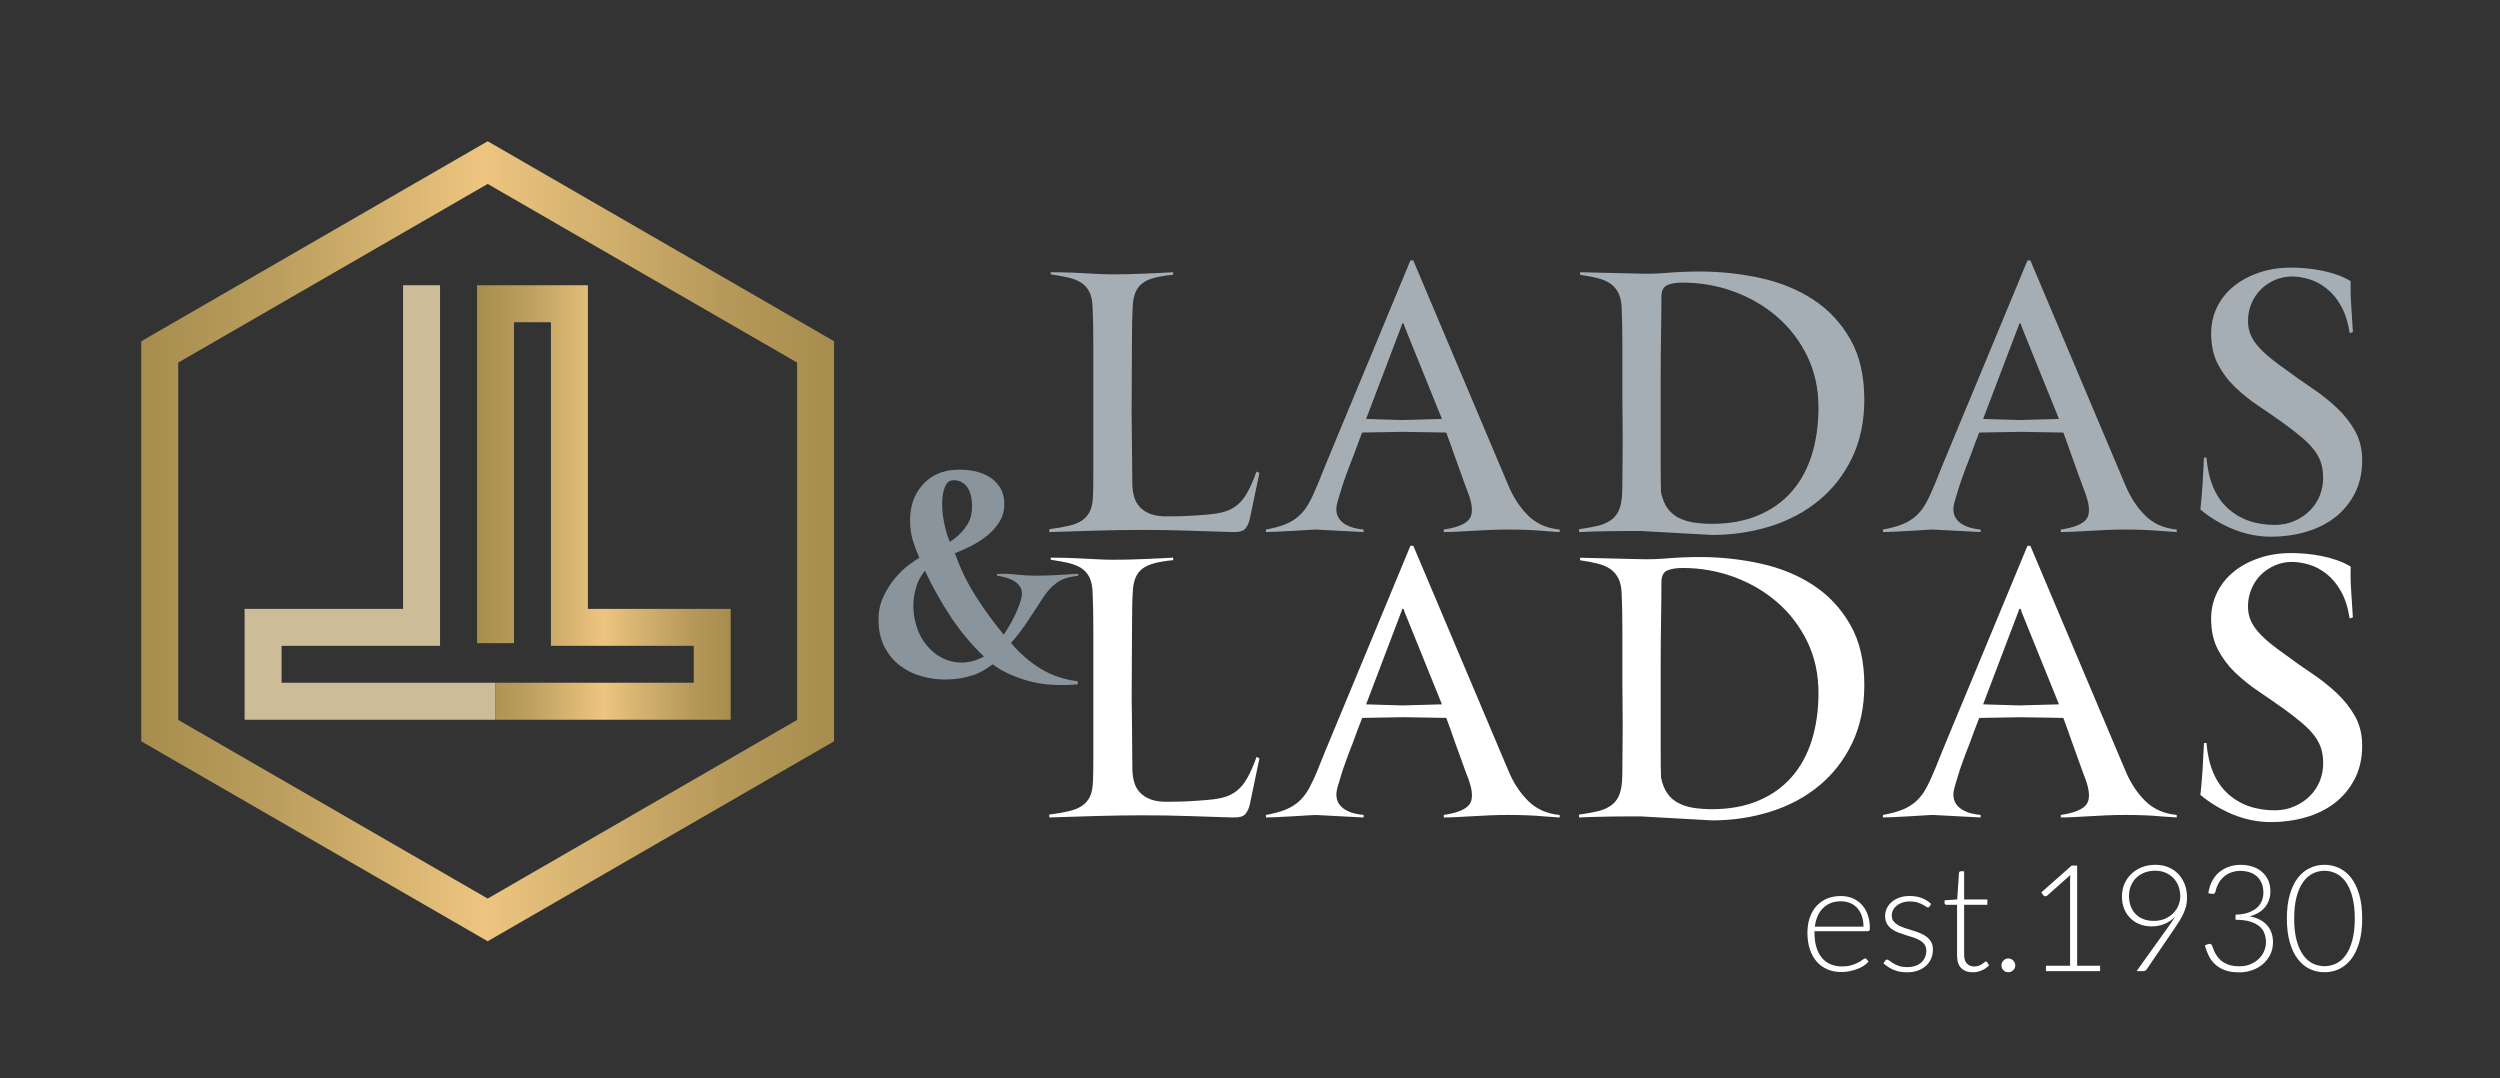
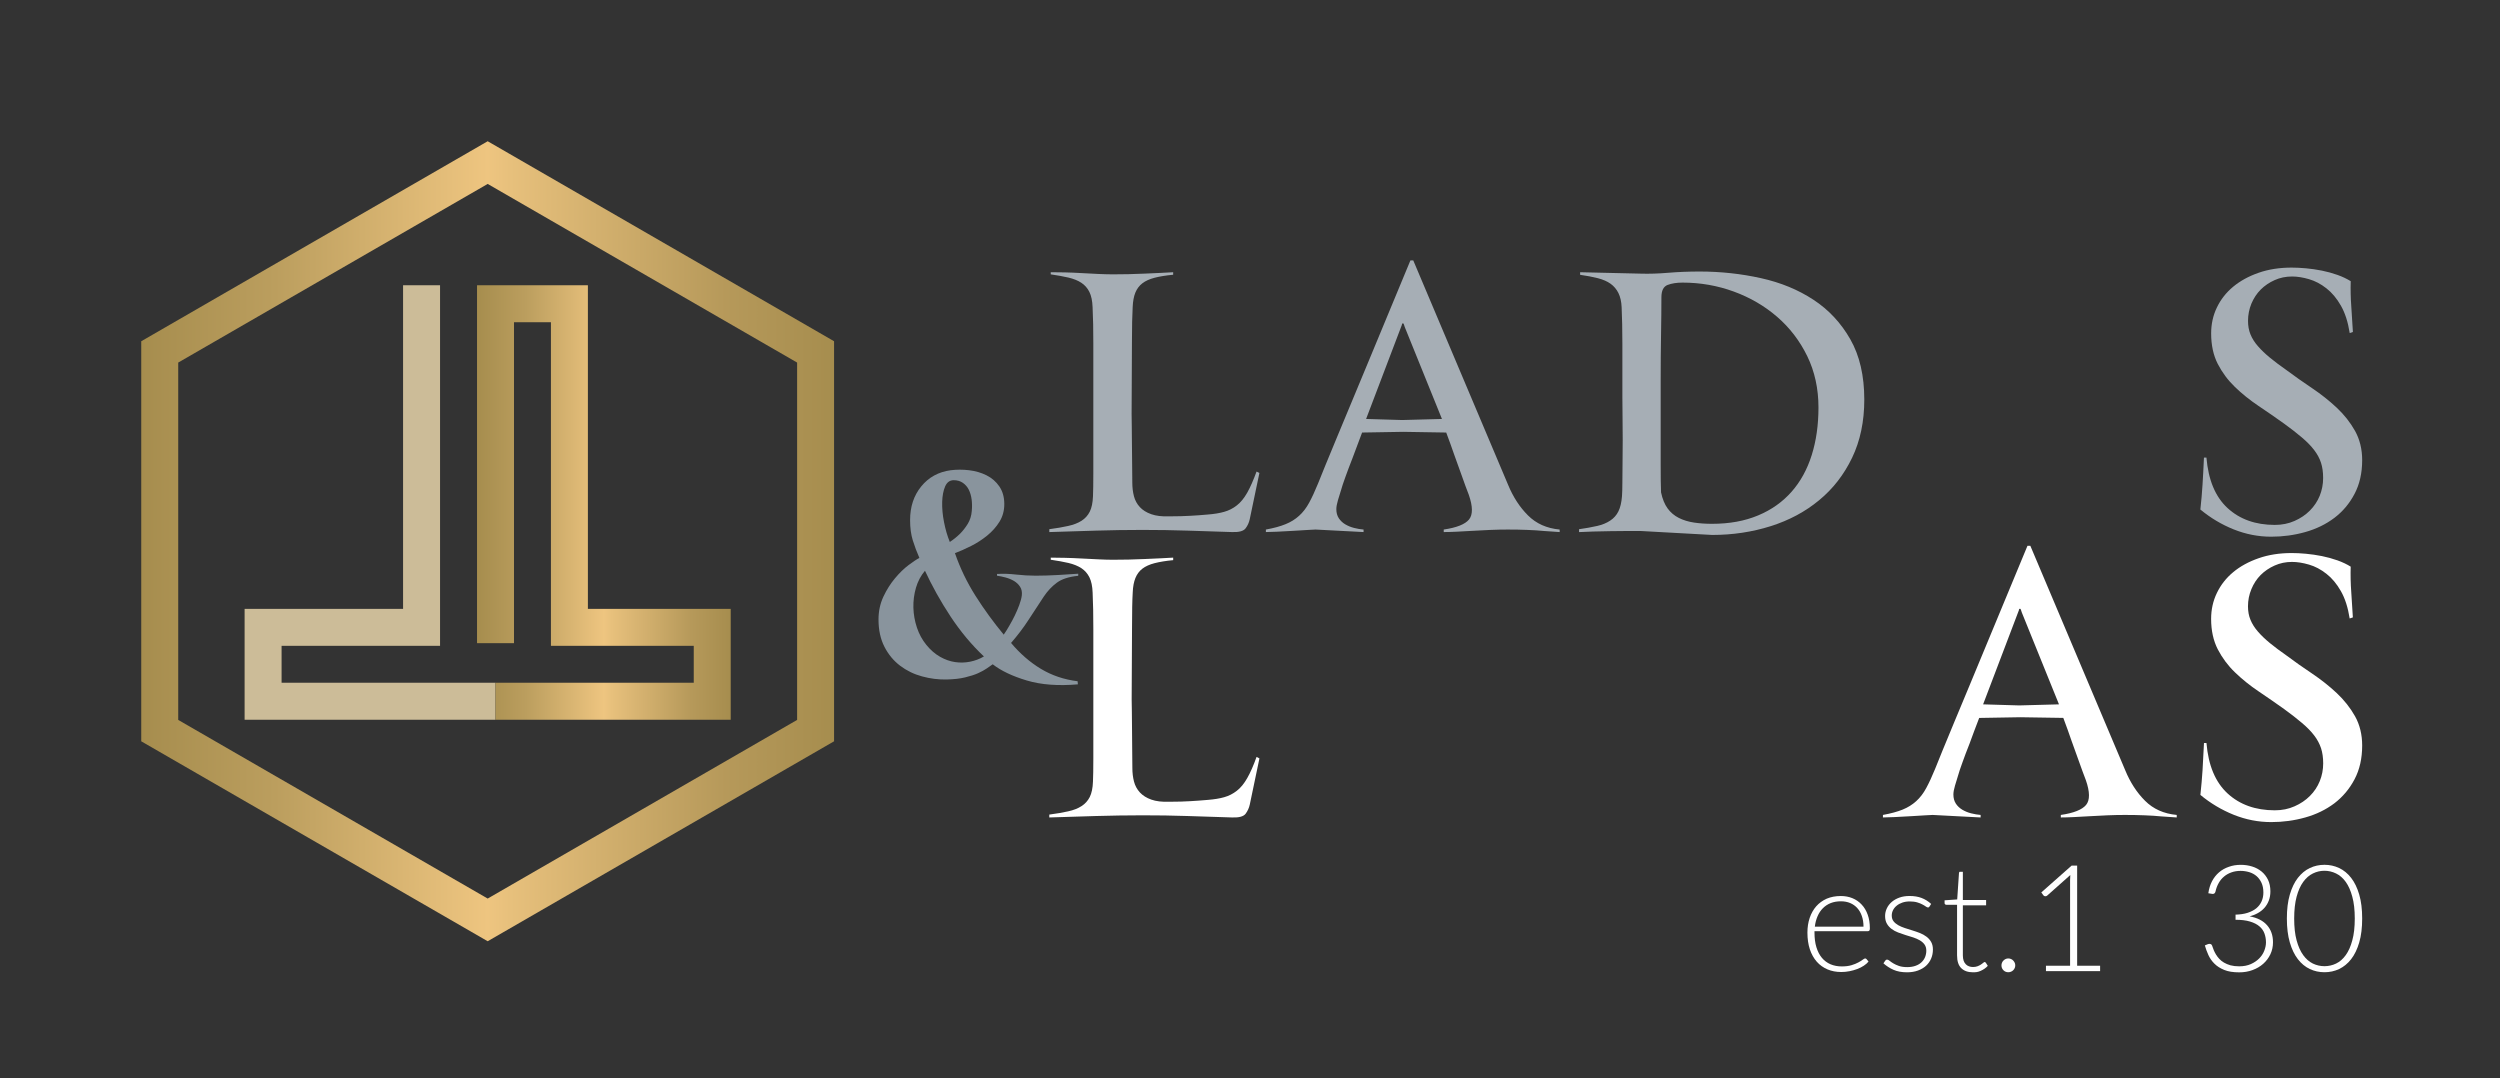
<svg xmlns="http://www.w3.org/2000/svg" version="1.1" id="Layer_1" x="0px" y="0px" width="88.5px" height="38.167px" viewBox="0 0 88.5 38.167" enable-background="new 0 0 88.5 38.167" xml:space="preserve">
  <rect x="0" y="0" width="88.5" height="38.167" fill="#333333" stroke="none" />
  <polygon fill="#CCBC98" points="17.541,25.479 8.659,25.479 8.659,21.554 14.269,21.554 14.269,10.098 15.578,10.098 15.578,22.862   9.968,22.862 9.968,24.169 17.541,24.169 " />
  <linearGradient id="SVGID_1_" gradientUnits="userSpaceOnUse" x1="239.367" y1="-299.641" x2="248.348" y2="-299.641" gradientTransform="matrix(1 0 0 -1 -222.481 -281.853)">
    <stop offset="0" style="stop-color:#A68D4E" />
    <stop offset="0.193" style="stop-color:#BB9E5E" />
    <stop offset="0.5" style="stop-color:#EEC580" />
    <stop offset="0.532" style="stop-color:#E7C07C" />
    <stop offset="0.844" style="stop-color:#B6995A" />
    <stop offset="1" style="stop-color:#A68D4E" />
  </linearGradient>
  <polygon fill="url(#SVGID_1_)" points="25.867,25.479 17.541,25.479 17.541,24.169 24.559,24.169 24.559,22.862 19.503,22.862   19.503,11.407 18.195,11.407 18.195,22.768 16.887,22.768 16.887,10.098 20.811,10.098 20.811,21.554 25.867,21.554 " />
  <linearGradient id="SVGID_2_" gradientUnits="userSpaceOnUse" x1="227.481" y1="-301.012" x2="252.006" y2="-301.012" gradientTransform="matrix(1 0 0 -1 -222.481 -281.853)">
    <stop offset="0" style="stop-color:#A68D4E" />
    <stop offset="0.193" style="stop-color:#BB9E5E" />
    <stop offset="0.5" style="stop-color:#EEC580" />
    <stop offset="0.532" style="stop-color:#E7C07C" />
    <stop offset="0.844" style="stop-color:#B6995A" />
    <stop offset="1" style="stop-color:#A68D4E" />
  </linearGradient>
  <path fill="url(#SVGID_2_)" d="M17.264,33.32L5,26.242V12.08L17.264,5l12.262,7.08v14.162L17.264,33.32z M6.309,25.485l10.955,6.324  l10.954-6.324v-12.65L17.264,6.511L6.309,12.835V25.485z" />
  <g>
    <g>
      <path fill="#A6AEB5" d="M42.758,18.214c0.22-0.017,0.412-0.048,0.577-0.095c0.165-0.046,0.315-0.122,0.45-0.229    c0.135-0.105,0.257-0.255,0.367-0.449c0.109-0.194,0.219-0.443,0.33-0.748l0.101,0.051l-0.342,1.635    c-0.025,0.118-0.073,0.226-0.146,0.323c-0.072,0.097-0.23,0.142-0.475,0.133c-0.532-0.017-1.058-0.033-1.577-0.051    c-0.52-0.017-1.054-0.025-1.603-0.025c-0.558,0-1.107,0.009-1.647,0.025c-0.541,0.018-1.089,0.034-1.647,0.051v-0.102    c0.253-0.033,0.475-0.071,0.665-0.114c0.19-0.041,0.349-0.103,0.476-0.184c0.126-0.08,0.224-0.188,0.291-0.322    c0.068-0.136,0.105-0.317,0.114-0.545c0.008-0.178,0.012-0.45,0.012-0.818c0-0.367,0-0.755,0-1.165c0-0.409,0-0.805,0-1.185    c0-0.381,0-0.672,0-0.875c0-0.202,0-0.42,0-0.652c0-0.231,0-0.469,0-0.709c0-0.24-0.002-0.471-0.006-0.69    c-0.004-0.22-0.011-0.418-0.02-0.596c-0.008-0.229-0.046-0.409-0.114-0.545c-0.067-0.135-0.163-0.243-0.285-0.323    c-0.122-0.08-0.274-0.141-0.456-0.184c-0.182-0.042-0.391-0.08-0.627-0.114V9.637c0.135,0,0.3,0.001,0.495,0.006    c0.194,0.004,0.395,0.013,0.602,0.025c0.206,0.013,0.407,0.022,0.601,0.031c0.194,0.009,0.364,0.013,0.507,0.013    c0.169,0,0.35-0.002,0.545-0.006c0.194-0.004,0.388-0.011,0.583-0.02c0.194-0.008,0.378-0.017,0.551-0.025    c0.173-0.008,0.323-0.017,0.45-0.024v0.089c-0.262,0.024-0.481,0.061-0.659,0.107c-0.177,0.046-0.321,0.111-0.431,0.196    c-0.11,0.084-0.192,0.194-0.248,0.329c-0.055,0.135-0.086,0.305-0.095,0.507c-0.008,0.144-0.015,0.316-0.019,0.521    c-0.004,0.204-0.007,0.439-0.007,0.71l-0.012,2.559c0,0.103,0.002,0.249,0.006,0.444c0.004,0.193,0.006,0.407,0.006,0.64    c0,0.233,0.002,0.467,0.007,0.703c0.005,0.236,0.006,0.452,0.006,0.646c0,0.168,0.019,0.327,0.057,0.475s0.107,0.276,0.209,0.387    c0.101,0.109,0.236,0.194,0.406,0.253c0.169,0.06,0.38,0.085,0.633,0.076c0.16,0,0.3-0.002,0.418-0.006    c0.118-0.005,0.229-0.009,0.33-0.014c0.102-0.004,0.198-0.01,0.292-0.018C42.522,18.231,42.632,18.223,42.758,18.214z" />
      <path fill="#A6AEB5" d="M55.213,18.835c-0.169-0.008-0.354-0.021-0.557-0.038c-0.17-0.017-0.363-0.029-0.584-0.038    c-0.219-0.009-0.451-0.013-0.696-0.013c-0.194,0-0.399,0.004-0.614,0.013c-0.216,0.009-0.426,0.02-0.628,0.032    s-0.392,0.023-0.569,0.031c-0.178,0.009-0.33,0.013-0.457,0.013v-0.089c0.457-0.067,0.754-0.186,0.894-0.354    c0.14-0.169,0.138-0.46-0.006-0.874c-0.076-0.194-0.158-0.418-0.247-0.672c-0.089-0.253-0.176-0.494-0.26-0.722    c-0.094-0.271-0.19-0.541-0.293-0.812l-1.521-0.025l-1.457,0.025c-0.126,0.329-0.241,0.634-0.342,0.912    c-0.093,0.236-0.177,0.46-0.253,0.672c-0.076,0.211-0.122,0.351-0.139,0.418c-0.043,0.136-0.084,0.267-0.121,0.393    c-0.037,0.127-0.057,0.232-0.057,0.317c0,0.127,0.029,0.233,0.088,0.323c0.06,0.088,0.135,0.16,0.229,0.215    c0.093,0.055,0.197,0.098,0.311,0.127c0.114,0.029,0.227,0.049,0.336,0.057v0.089l-1.697-0.089c-0.018,0-0.102,0.004-0.254,0.013    c-0.15,0.009-0.327,0.02-0.524,0.032c-0.198,0.012-0.392,0.023-0.577,0.031c-0.186,0.009-0.32,0.013-0.406,0.013v-0.089    c0.279-0.05,0.512-0.114,0.697-0.19c0.186-0.075,0.346-0.175,0.48-0.298c0.136-0.122,0.254-0.276,0.355-0.462    s0.207-0.414,0.317-0.685c0.05-0.126,0.135-0.335,0.253-0.627c0.118-0.291,0.259-0.633,0.424-1.026s0.342-0.819,0.532-1.279    c0.19-0.461,0.382-0.923,0.577-1.388c0.447-1.081,0.941-2.272,1.482-3.573h0.1l3.357,7.944c0.178,0.431,0.412,0.793,0.704,1.083    c0.291,0.292,0.665,0.459,1.121,0.501L55.213,18.835L55.213,18.835z M49.727,11.574c-0.008-0.017-0.017-0.042-0.024-0.075    c-0.009-0.034-0.021-0.052-0.038-0.052c-0.025,0-0.038,0.018-0.038,0.052l-1.267,3.332l1.279,0.038l1.406-0.038L49.727,11.574z" />
      <path fill="#A6AEB5" d="M65.996,14.147c0,0.776-0.145,1.463-0.432,2.059s-0.674,1.096-1.166,1.501    c-0.489,0.406-1.063,0.713-1.715,0.919c-0.656,0.207-1.347,0.311-2.072,0.311l-2.533-0.14c-0.119,0-0.273,0-0.463,0    c-0.19,0-0.391,0.002-0.602,0.006c-0.211,0.005-0.416,0.009-0.615,0.013c-0.198,0.005-0.365,0.012-0.5,0.02v-0.102    c0.235-0.033,0.447-0.071,0.634-0.114c0.186-0.041,0.342-0.105,0.468-0.19c0.127-0.083,0.225-0.192,0.292-0.329    c0.067-0.135,0.108-0.312,0.126-0.531c0.008-0.118,0.014-0.281,0.014-0.488s0.002-0.438,0.006-0.69    c0.004-0.253,0.006-0.521,0.006-0.805c0-0.284-0.002-0.553-0.006-0.812c-0.004-0.257-0.006-0.495-0.006-0.715    c0-0.22,0-0.397,0-0.533c0-0.202,0-0.42,0-0.652c0-0.231,0-0.469,0-0.709c0-0.24-0.002-0.471-0.007-0.69    c-0.004-0.219-0.011-0.418-0.019-0.596c-0.008-0.202-0.047-0.372-0.114-0.507c-0.067-0.135-0.161-0.245-0.278-0.329    c-0.119-0.085-0.27-0.15-0.449-0.196c-0.183-0.046-0.393-0.087-0.629-0.12V9.637l2.154,0.05c0.287,0.009,0.61-0.001,0.969-0.031    c0.359-0.03,0.729-0.044,1.109-0.044c0.743,0,1.465,0.078,2.167,0.234c0.701,0.155,1.322,0.411,1.862,0.766    c0.541,0.355,0.976,0.822,1.305,1.4C65.832,12.591,65.996,13.302,65.996,14.147z M64.374,14.426c0-0.667-0.133-1.273-0.397-1.818    c-0.266-0.545-0.623-1.01-1.068-1.394c-0.446-0.385-0.958-0.683-1.536-0.894s-1.183-0.316-1.813-0.316    c-0.203,0-0.377,0.027-0.525,0.082c-0.146,0.056-0.221,0.2-0.221,0.437c0,0.373-0.004,0.813-0.013,1.324    c-0.009,0.512-0.013,1.055-0.013,1.629v1.469c0,0.541,0,1.038,0,1.49c0,0.451,0.004,0.783,0.013,0.994    c0.05,0.237,0.128,0.426,0.233,0.57s0.238,0.255,0.398,0.336c0.16,0.08,0.34,0.135,0.537,0.164c0.198,0.03,0.41,0.044,0.639,0.044    c0.615,0,1.158-0.099,1.631-0.298c0.472-0.197,0.865-0.477,1.182-0.836c0.316-0.358,0.555-0.791,0.714-1.299    C64.294,15.604,64.374,15.042,64.374,14.426z" />
-       <path fill="#A6AEB5" d="M77.059,18.835c-0.17-0.008-0.354-0.021-0.559-0.038c-0.169-0.017-0.363-0.029-0.583-0.038    c-0.22-0.009-0.452-0.013-0.696-0.013c-0.195,0-0.4,0.004-0.615,0.013c-0.217,0.009-0.424,0.02-0.627,0.032    s-0.394,0.023-0.57,0.031c-0.178,0.009-0.33,0.013-0.456,0.013v-0.089c0.456-0.067,0.754-0.186,0.894-0.354    c0.139-0.169,0.137-0.46-0.007-0.874c-0.075-0.194-0.157-0.418-0.247-0.672c-0.089-0.253-0.176-0.494-0.26-0.722    c-0.094-0.271-0.189-0.541-0.292-0.812l-1.521-0.025l-1.457,0.025c-0.127,0.329-0.242,0.634-0.342,0.912    c-0.094,0.236-0.178,0.46-0.254,0.672c-0.076,0.211-0.123,0.351-0.14,0.418c-0.042,0.136-0.082,0.267-0.12,0.393    c-0.038,0.127-0.057,0.232-0.057,0.317c0,0.127,0.029,0.233,0.088,0.323c0.06,0.088,0.136,0.16,0.229,0.215    c0.094,0.055,0.197,0.098,0.311,0.127c0.115,0.029,0.226,0.049,0.336,0.057v0.089l-1.698-0.089c-0.017,0-0.101,0.004-0.253,0.013    c-0.152,0.009-0.328,0.02-0.525,0.032c-0.199,0.012-0.392,0.023-0.578,0.031c-0.185,0.009-0.32,0.013-0.404,0.013v-0.089    c0.279-0.05,0.511-0.114,0.697-0.19c0.186-0.075,0.346-0.175,0.48-0.298c0.136-0.122,0.254-0.276,0.355-0.462    s0.207-0.414,0.316-0.685c0.051-0.126,0.135-0.335,0.253-0.627c0.119-0.291,0.261-0.633,0.425-1.026    c0.166-0.393,0.342-0.819,0.532-1.279c0.19-0.461,0.382-0.923,0.577-1.388c0.447-1.081,0.941-2.272,1.482-3.573h0.102l3.357,7.944    c0.177,0.431,0.412,0.793,0.703,1.083c0.291,0.292,0.666,0.459,1.121,0.501v0.089H77.059z M71.57,11.574    c-0.008-0.017-0.016-0.042-0.024-0.075c-0.009-0.034-0.021-0.052-0.038-0.052c-0.025,0-0.037,0.018-0.037,0.052l-1.269,3.332    l1.28,0.038l1.406-0.038L71.57,11.574z" />
      <path fill="#A6AEB5" d="M83.621,16.288c0,0.456-0.09,0.855-0.271,1.197c-0.18,0.343-0.418,0.625-0.716,0.85    c-0.297,0.224-0.641,0.391-1.028,0.5c-0.39,0.11-0.791,0.164-1.205,0.164c-0.455,0-0.898-0.086-1.33-0.259    c-0.43-0.173-0.822-0.408-1.178-0.703c0.034-0.313,0.06-0.604,0.076-0.875c0.018-0.27,0.034-0.591,0.051-0.963h0.088    c0.067,0.794,0.316,1.39,0.748,1.787c0.431,0.396,0.988,0.596,1.672,0.596c0.254,0,0.486-0.047,0.697-0.14    c0.211-0.093,0.394-0.215,0.545-0.368c0.151-0.151,0.268-0.327,0.349-0.525c0.079-0.198,0.12-0.407,0.12-0.628    c0-0.201-0.024-0.381-0.075-0.538c-0.05-0.155-0.132-0.306-0.241-0.449c-0.109-0.144-0.253-0.292-0.431-0.443    c-0.177-0.152-0.39-0.317-0.634-0.494c-0.295-0.212-0.598-0.42-0.906-0.627c-0.309-0.208-0.588-0.432-0.836-0.672    c-0.25-0.241-0.452-0.514-0.608-0.817c-0.155-0.304-0.233-0.663-0.233-1.077c0-0.329,0.066-0.636,0.203-0.919    c0.135-0.282,0.326-0.527,0.575-0.734c0.25-0.207,0.55-0.372,0.9-0.494c0.351-0.123,0.741-0.184,1.172-0.184    c0.151,0,0.321,0.008,0.507,0.025s0.374,0.044,0.564,0.082c0.189,0.038,0.373,0.089,0.551,0.152    c0.177,0.063,0.333,0.138,0.469,0.222c-0.009,0.296-0.002,0.596,0.02,0.899c0.021,0.305,0.039,0.604,0.057,0.899l-0.113,0.038    c-0.061-0.389-0.164-0.711-0.312-0.97c-0.147-0.258-0.319-0.462-0.513-0.613c-0.194-0.153-0.399-0.261-0.615-0.324    c-0.215-0.063-0.416-0.095-0.602-0.095c-0.22,0-0.424,0.042-0.613,0.127c-0.19,0.084-0.355,0.196-0.496,0.336    c-0.139,0.14-0.248,0.306-0.33,0.5c-0.079,0.194-0.119,0.397-0.119,0.608c0,0.178,0.029,0.338,0.088,0.481    s0.146,0.283,0.266,0.418c0.118,0.136,0.26,0.271,0.424,0.406c0.164,0.135,0.354,0.277,0.574,0.431    c0.295,0.219,0.6,0.435,0.916,0.646c0.314,0.212,0.605,0.441,0.871,0.69c0.266,0.25,0.482,0.524,0.65,0.824    C83.535,15.555,83.621,15.9,83.621,16.288z" />
    </g>
    <path fill="#89949D" d="M38.165,20.384c-0.326,0.033-0.577,0.113-0.753,0.244c-0.177,0.129-0.331,0.295-0.464,0.494   c-0.193,0.293-0.376,0.571-0.549,0.838s-0.376,0.533-0.608,0.8c0.319,0.379,0.671,0.685,1.058,0.918   c0.387,0.233,0.819,0.379,1.298,0.438l0.01,0.11c-0.699,0.06-1.301,0.015-1.807-0.136s-0.909-0.342-1.208-0.574   c-0.06,0.04-0.13,0.089-0.209,0.146c-0.08,0.056-0.184,0.112-0.31,0.17c-0.126,0.057-0.28,0.104-0.459,0.148   c-0.179,0.044-0.396,0.068-0.648,0.074c-0.293,0.007-0.584-0.029-0.874-0.109c-0.29-0.078-0.549-0.205-0.779-0.379   c-0.229-0.174-0.414-0.396-0.554-0.669s-0.21-0.596-0.21-0.969c0-0.293,0.059-0.563,0.175-0.81   c0.116-0.246,0.253-0.461,0.409-0.647c0.156-0.187,0.316-0.343,0.479-0.466c0.163-0.122,0.291-0.207,0.384-0.254   c-0.093-0.212-0.171-0.421-0.234-0.624c-0.063-0.203-0.095-0.441-0.095-0.715c0-0.473,0.131-0.869,0.394-1.192   c0.263-0.323,0.61-0.515,1.043-0.573c0.213-0.027,0.431-0.027,0.654,0c0.223,0.026,0.427,0.086,0.614,0.179   c0.187,0.093,0.338,0.225,0.455,0.395c0.116,0.17,0.175,0.378,0.175,0.624c0,0.233-0.057,0.441-0.17,0.624   c-0.113,0.183-0.258,0.346-0.434,0.489c-0.177,0.144-0.366,0.267-0.569,0.369s-0.395,0.188-0.574,0.255   c0.18,0.524,0.423,1.029,0.729,1.513c0.306,0.483,0.639,0.938,0.998,1.372c0.061-0.086,0.125-0.189,0.195-0.311   c0.07-0.119,0.135-0.24,0.195-0.363s0.113-0.248,0.16-0.375c0.047-0.125,0.077-0.239,0.09-0.34c0.013-0.119-0.006-0.221-0.06-0.304   c-0.053-0.084-0.125-0.151-0.214-0.206c-0.09-0.053-0.189-0.094-0.299-0.124c-0.11-0.028-0.211-0.051-0.305-0.063v-0.062   c0.213-0.014,0.438-0.006,0.674,0.021c0.236,0.026,0.468,0.04,0.694,0.04c0.266,0,0.536-0.01,0.809-0.025   c0.273-0.016,0.506-0.031,0.699-0.045v0.07H38.165z M34.831,23.238c-0.213-0.199-0.419-0.419-0.62-0.658   c-0.199-0.24-0.387-0.492-0.563-0.759c-0.176-0.267-0.341-0.538-0.494-0.813c-0.153-0.276-0.29-0.545-0.41-0.803   c-0.146,0.172-0.253,0.373-0.32,0.604c-0.066,0.229-0.096,0.465-0.09,0.704c0.007,0.239,0.048,0.474,0.125,0.704   c0.077,0.229,0.188,0.434,0.335,0.613c0.146,0.18,0.307,0.319,0.484,0.42c0.176,0.1,0.354,0.162,0.534,0.188   s0.357,0.021,0.534-0.015C34.522,23.387,34.684,23.326,34.831,23.238z M34.401,18.088c0.013-0.141,0.012-0.275-0.005-0.404   c-0.017-0.131-0.05-0.245-0.1-0.346c-0.05-0.1-0.119-0.181-0.209-0.244c-0.09-0.063-0.198-0.095-0.324-0.095   c-0.14,0-0.241,0.073-0.305,0.22c-0.063,0.146-0.098,0.329-0.105,0.549c-0.006,0.22,0.015,0.458,0.065,0.715   c0.05,0.255,0.118,0.49,0.205,0.703c0.133-0.087,0.256-0.187,0.37-0.3c0.093-0.093,0.181-0.206,0.264-0.339   C34.339,18.413,34.388,18.26,34.401,18.088z" />
    <g>
      <path fill="#FFFFFF" d="M42.759,28.316c0.219-0.018,0.412-0.048,0.577-0.095c0.165-0.046,0.314-0.122,0.449-0.229    c0.136-0.104,0.258-0.255,0.368-0.449c0.11-0.193,0.22-0.442,0.329-0.748l0.102,0.052l-0.342,1.635    c-0.025,0.118-0.075,0.226-0.146,0.323c-0.072,0.097-0.23,0.142-0.476,0.133c-0.532-0.018-1.058-0.033-1.578-0.051    c-0.519-0.018-1.054-0.025-1.603-0.025c-0.558,0-1.107,0.01-1.647,0.025c-0.541,0.018-1.09,0.033-1.647,0.051v-0.102    c0.254-0.033,0.475-0.071,0.665-0.114c0.19-0.041,0.349-0.103,0.475-0.185c0.127-0.08,0.224-0.188,0.292-0.322    c0.067-0.135,0.106-0.316,0.114-0.545c0.008-0.178,0.013-0.449,0.013-0.817c0-0.367,0-0.755,0-1.165c0-0.409,0-0.805,0-1.186    s0-0.672,0-0.875c0-0.201,0-0.42,0-0.651s0-0.47,0-0.709c0-0.24-0.001-0.472-0.006-0.69c-0.005-0.219-0.011-0.418-0.019-0.596    c-0.008-0.229-0.046-0.409-0.114-0.545c-0.068-0.135-0.163-0.243-0.285-0.323c-0.123-0.079-0.275-0.141-0.456-0.184    c-0.182-0.042-0.391-0.08-0.627-0.114v-0.075c0.135,0,0.299,0.001,0.494,0.007c0.194,0.004,0.395,0.012,0.602,0.024    c0.208,0.013,0.407,0.022,0.602,0.03c0.194,0.01,0.363,0.014,0.507,0.014c0.169,0,0.35-0.002,0.545-0.006    c0.194-0.004,0.389-0.012,0.583-0.02c0.194-0.009,0.378-0.018,0.551-0.025s0.323-0.018,0.45-0.024v0.089    c-0.262,0.024-0.481,0.062-0.659,0.107c-0.178,0.046-0.321,0.111-0.431,0.195s-0.192,0.195-0.247,0.33    c-0.055,0.135-0.087,0.305-0.095,0.506c-0.009,0.145-0.015,0.316-0.019,0.521c-0.005,0.203-0.006,0.438-0.006,0.71l-0.013,2.559    c0,0.104,0.002,0.25,0.007,0.445c0.004,0.192,0.006,0.406,0.006,0.639c0,0.233,0.001,0.468,0.006,0.703    c0.004,0.236,0.006,0.453,0.006,0.646c0,0.168,0.019,0.327,0.057,0.475c0.038,0.148,0.108,0.276,0.209,0.387    c0.102,0.109,0.236,0.195,0.405,0.254c0.169,0.06,0.38,0.085,0.634,0.076c0.16,0,0.3-0.002,0.418-0.006    c0.119-0.006,0.228-0.01,0.33-0.015c0.102-0.004,0.199-0.01,0.292-0.019C42.522,28.333,42.632,28.326,42.759,28.316z" />
-       <path fill="#FFFFFF" d="M55.213,28.938c-0.169-0.008-0.355-0.021-0.557-0.038c-0.17-0.018-0.364-0.029-0.584-0.038    c-0.219-0.009-0.45-0.013-0.696-0.013c-0.194,0-0.399,0.004-0.614,0.013s-0.424,0.021-0.627,0.032s-0.393,0.023-0.57,0.031    c-0.176,0.009-0.33,0.013-0.455,0.013v-0.089c0.455-0.066,0.754-0.186,0.894-0.354c0.14-0.17,0.138-0.461-0.006-0.875    c-0.077-0.193-0.159-0.418-0.248-0.672c-0.089-0.253-0.177-0.494-0.261-0.722c-0.092-0.271-0.189-0.541-0.291-0.812l-1.52-0.025    l-1.457,0.025c-0.128,0.328-0.242,0.633-0.343,0.912C47.784,26.563,47.7,26.787,47.625,27c-0.076,0.211-0.123,0.351-0.141,0.418    c-0.041,0.136-0.082,0.267-0.119,0.393c-0.039,0.127-0.057,0.232-0.057,0.316c0,0.127,0.029,0.233,0.088,0.324    c0.06,0.088,0.136,0.159,0.229,0.215c0.094,0.055,0.195,0.098,0.311,0.127c0.113,0.028,0.227,0.049,0.336,0.057v0.089    l-1.698-0.089c-0.017,0-0.101,0.004-0.253,0.013s-0.328,0.021-0.526,0.032s-0.392,0.023-0.577,0.031    c-0.186,0.009-0.32,0.013-0.404,0.013v-0.089c0.278-0.051,0.511-0.114,0.696-0.189c0.187-0.076,0.347-0.176,0.481-0.299    c0.135-0.122,0.254-0.275,0.355-0.462c0.1-0.187,0.207-0.414,0.316-0.685c0.051-0.127,0.135-0.336,0.253-0.627    s0.26-0.633,0.425-1.026s0.342-0.819,0.532-1.279c0.19-0.461,0.382-0.923,0.576-1.388c0.448-1.081,0.942-2.271,1.481-3.573h0.103    l3.358,7.944c0.176,0.431,0.412,0.793,0.703,1.083c0.291,0.292,0.664,0.459,1.12,0.501L55.213,28.938L55.213,28.938z     M49.727,21.677c-0.008-0.018-0.017-0.042-0.024-0.075c-0.009-0.034-0.021-0.052-0.038-0.052c-0.025,0-0.038,0.018-0.038,0.052    l-1.267,3.332l1.279,0.038l1.406-0.038L49.727,21.677z" />
-       <path fill="#FFFFFF" d="M65.997,24.25c0,0.776-0.146,1.463-0.431,2.06c-0.289,0.596-0.676,1.096-1.166,1.501    c-0.49,0.406-1.063,0.713-1.717,0.919c-0.656,0.207-1.347,0.312-2.072,0.312L58.077,28.9c-0.118,0-0.272,0-0.462,0    c-0.19,0-0.391,0.002-0.602,0.006c-0.211,0.006-0.418,0.01-0.615,0.014c-0.198,0.004-0.365,0.012-0.5,0.02v-0.102    c0.235-0.033,0.447-0.071,0.634-0.114c0.186-0.041,0.342-0.104,0.469-0.19c0.127-0.082,0.224-0.191,0.291-0.328    c0.067-0.136,0.11-0.313,0.127-0.531c0.009-0.118,0.013-0.281,0.013-0.488s0.002-0.438,0.006-0.689    c0.004-0.254,0.006-0.521,0.006-0.806s-0.002-0.553-0.006-0.812c-0.004-0.258-0.006-0.496-0.006-0.715c0-0.221,0-0.397,0-0.533    c0-0.202,0-0.42,0-0.652c0-0.23,0-0.469,0-0.709s-0.002-0.471-0.007-0.689c-0.004-0.221-0.011-0.418-0.019-0.597    c-0.01-0.202-0.047-0.372-0.115-0.507c-0.066-0.135-0.16-0.245-0.277-0.329c-0.119-0.085-0.269-0.149-0.451-0.196    c-0.182-0.046-0.391-0.087-0.627-0.119v-0.09l2.154,0.051c0.287,0.008,0.61-0.002,0.969-0.031c0.359-0.03,0.729-0.045,1.108-0.045    c0.744,0,1.466,0.078,2.167,0.234c0.701,0.155,1.322,0.411,1.861,0.766c0.541,0.355,0.977,0.822,1.306,1.4    C65.831,22.693,65.997,23.404,65.997,24.25z M64.374,24.528c0-0.667-0.132-1.272-0.397-1.817c-0.267-0.545-0.621-1.01-1.068-1.395    s-0.958-0.684-1.536-0.895s-1.183-0.315-1.813-0.315c-0.203,0-0.377,0.026-0.524,0.082s-0.222,0.2-0.222,0.437    c0,0.373-0.004,0.813-0.013,1.324c-0.008,0.512-0.013,1.055-0.013,1.629v1.469c0,0.541,0,1.039,0,1.49s0.004,0.783,0.013,0.994    c0.05,0.237,0.128,0.426,0.234,0.57c0.104,0.145,0.237,0.255,0.397,0.336c0.159,0.08,0.34,0.135,0.537,0.164    c0.198,0.029,0.41,0.044,0.639,0.044c0.615,0,1.158-0.099,1.631-0.298c0.472-0.197,0.865-0.477,1.182-0.836    c0.316-0.358,0.555-0.791,0.714-1.299C64.294,25.707,64.374,25.145,64.374,24.528z" />
      <path fill="#FFFFFF" d="M77.057,28.938c-0.168-0.008-0.354-0.021-0.557-0.038c-0.169-0.018-0.363-0.029-0.583-0.038    s-0.452-0.013-0.696-0.013c-0.195,0-0.4,0.004-0.615,0.013s-0.424,0.021-0.627,0.032s-0.393,0.023-0.57,0.031    c-0.178,0.009-0.329,0.013-0.456,0.013v-0.089c0.456-0.066,0.754-0.186,0.894-0.354c0.139-0.168,0.137-0.461-0.007-0.875    c-0.075-0.193-0.157-0.418-0.247-0.672c-0.089-0.253-0.175-0.494-0.26-0.722c-0.094-0.271-0.189-0.541-0.292-0.812L71.52,25.39    l-1.457,0.025c-0.127,0.328-0.24,0.633-0.342,0.912c-0.094,0.235-0.178,0.459-0.254,0.672c-0.076,0.211-0.123,0.351-0.14,0.418    c-0.042,0.136-0.083,0.267-0.12,0.393c-0.038,0.127-0.057,0.232-0.057,0.316c0,0.127,0.029,0.233,0.088,0.324    c0.059,0.088,0.135,0.159,0.229,0.215c0.094,0.055,0.196,0.098,0.311,0.127c0.115,0.028,0.227,0.049,0.336,0.057v0.089    l-1.697-0.089c-0.018,0-0.102,0.004-0.254,0.013c-0.15,0.009-0.327,0.021-0.525,0.032c-0.199,0.012-0.391,0.023-0.576,0.031    c-0.187,0.009-0.322,0.013-0.406,0.013v-0.089c0.279-0.051,0.512-0.114,0.697-0.189c0.187-0.076,0.346-0.176,0.481-0.299    c0.135-0.122,0.253-0.275,0.354-0.462s0.207-0.414,0.317-0.685c0.05-0.127,0.134-0.336,0.253-0.627    c0.118-0.291,0.26-0.633,0.424-1.026c0.166-0.394,0.342-0.819,0.533-1.279c0.189-0.461,0.383-0.923,0.576-1.388    c0.447-1.081,0.941-2.271,1.482-3.573h0.101l3.358,7.944c0.177,0.431,0.412,0.793,0.703,1.083    c0.291,0.292,0.666,0.459,1.121,0.501V28.938L77.057,28.938z M71.57,21.677c-0.008-0.018-0.016-0.042-0.024-0.075    c-0.008-0.034-0.021-0.052-0.038-0.052c-0.025,0-0.039,0.018-0.039,0.052l-1.267,3.332l1.28,0.038l1.406-0.038L71.57,21.677z" />
      <path fill="#FFFFFF" d="M83.621,26.391c0,0.456-0.09,0.854-0.27,1.196c-0.181,0.344-0.42,0.625-0.715,0.851    c-0.299,0.224-0.642,0.392-1.029,0.5c-0.389,0.11-0.791,0.164-1.205,0.164c-0.457,0-0.898-0.086-1.33-0.259    c-0.43-0.174-0.823-0.408-1.178-0.703c0.033-0.313,0.059-0.604,0.076-0.875c0.016-0.27,0.033-0.592,0.051-0.963h0.088    c0.066,0.794,0.316,1.39,0.748,1.787c0.431,0.396,0.988,0.596,1.672,0.596c0.254,0,0.486-0.047,0.697-0.141    c0.211-0.092,0.394-0.215,0.545-0.367c0.152-0.151,0.269-0.327,0.349-0.525c0.08-0.197,0.121-0.406,0.121-0.628    c0-0.201-0.025-0.381-0.076-0.538c-0.052-0.154-0.131-0.306-0.241-0.449c-0.109-0.144-0.253-0.291-0.431-0.442    c-0.179-0.152-0.39-0.317-0.634-0.494c-0.297-0.212-0.598-0.42-0.905-0.627c-0.31-0.208-0.587-0.433-0.836-0.673    c-0.25-0.24-0.452-0.514-0.609-0.816c-0.155-0.304-0.235-0.663-0.235-1.076c0-0.33,0.068-0.637,0.205-0.92    c0.135-0.281,0.326-0.527,0.576-0.734c0.248-0.207,0.549-0.371,0.899-0.493c0.351-0.123,0.739-0.184,1.171-0.184    c0.152,0,0.32,0.007,0.507,0.025c0.185,0.018,0.374,0.044,0.563,0.082s0.373,0.089,0.552,0.152    c0.176,0.063,0.333,0.138,0.468,0.222c-0.009,0.296-0.002,0.596,0.02,0.899c0.021,0.305,0.041,0.604,0.057,0.898l-0.113,0.038    c-0.061-0.39-0.164-0.711-0.312-0.97c-0.147-0.258-0.319-0.463-0.513-0.613c-0.194-0.152-0.399-0.262-0.615-0.324    c-0.215-0.063-0.415-0.095-0.602-0.095c-0.22,0-0.424,0.042-0.613,0.127c-0.19,0.084-0.355,0.196-0.496,0.336    c-0.139,0.14-0.248,0.306-0.328,0.5c-0.081,0.194-0.121,0.397-0.121,0.608c0,0.178,0.029,0.338,0.089,0.48    c0.06,0.145,0.147,0.283,0.265,0.418c0.119,0.137,0.26,0.271,0.424,0.406s0.356,0.277,0.576,0.431    c0.293,0.22,0.6,0.435,0.916,0.646c0.314,0.212,0.604,0.44,0.871,0.69c0.266,0.25,0.481,0.523,0.65,0.823    C83.536,25.658,83.621,26.003,83.621,26.391z" />
    </g>
  </g>
  <g>
    <path fill="#FFFFFF" d="M65.165,31.719c0.147,0,0.283,0.025,0.409,0.076c0.125,0.051,0.234,0.125,0.325,0.223   c0.093,0.097,0.165,0.216,0.216,0.358c0.053,0.142,0.078,0.306,0.078,0.488c0,0.04-0.006,0.065-0.018,0.079   c-0.012,0.015-0.029,0.021-0.054,0.021h-1.888v0.05c0,0.196,0.022,0.369,0.068,0.519c0.045,0.148,0.11,0.273,0.194,0.374   s0.187,0.177,0.305,0.228c0.12,0.051,0.253,0.076,0.399,0.076c0.132,0,0.246-0.014,0.343-0.043   c0.096-0.029,0.177-0.062,0.243-0.098c0.065-0.035,0.117-0.067,0.156-0.097c0.038-0.029,0.066-0.044,0.084-0.044   c0.022,0,0.04,0.009,0.053,0.026l0.068,0.084c-0.042,0.053-0.098,0.102-0.167,0.147c-0.069,0.045-0.146,0.085-0.231,0.117   c-0.085,0.031-0.176,0.059-0.273,0.077c-0.098,0.02-0.195,0.029-0.293,0.029c-0.18,0-0.342-0.031-0.489-0.093   c-0.147-0.063-0.274-0.153-0.379-0.272c-0.105-0.119-0.187-0.266-0.245-0.438c-0.057-0.173-0.086-0.369-0.086-0.593   c0-0.188,0.027-0.36,0.08-0.52c0.054-0.158,0.131-0.295,0.231-0.41c0.101-0.114,0.225-0.204,0.371-0.27   C64.813,31.751,64.979,31.719,65.165,31.719z M65.169,31.906c-0.136,0-0.255,0.021-0.362,0.063   c-0.106,0.042-0.199,0.103-0.277,0.182s-0.141,0.173-0.188,0.283c-0.048,0.111-0.081,0.233-0.097,0.371h1.723   c0-0.141-0.02-0.267-0.059-0.378c-0.037-0.11-0.092-0.205-0.162-0.282s-0.154-0.137-0.252-0.178S65.287,31.906,65.169,31.906z" />
    <path fill="#FFFFFF" d="M68.307,32.087c-0.012,0.024-0.031,0.037-0.058,0.037c-0.02,0-0.044-0.012-0.075-0.033   c-0.03-0.022-0.07-0.047-0.121-0.073c-0.049-0.027-0.111-0.053-0.184-0.074c-0.072-0.022-0.162-0.033-0.268-0.033   c-0.094,0-0.18,0.014-0.259,0.041c-0.077,0.026-0.144,0.063-0.199,0.109c-0.056,0.045-0.099,0.098-0.129,0.157   c-0.031,0.061-0.046,0.125-0.046,0.191c0,0.082,0.021,0.15,0.063,0.204c0.043,0.054,0.098,0.1,0.166,0.139   c0.068,0.038,0.146,0.072,0.232,0.1c0.088,0.028,0.176,0.056,0.268,0.085c0.09,0.027,0.18,0.059,0.267,0.092   c0.087,0.035,0.164,0.077,0.232,0.129c0.068,0.051,0.124,0.112,0.166,0.187s0.063,0.163,0.063,0.269   c0,0.113-0.021,0.22-0.062,0.317c-0.041,0.099-0.102,0.183-0.179,0.256c-0.077,0.071-0.174,0.128-0.288,0.17   c-0.113,0.042-0.244,0.063-0.389,0.063c-0.185,0-0.343-0.029-0.477-0.088c-0.133-0.059-0.252-0.136-0.357-0.23l0.061-0.089   c0.009-0.015,0.019-0.024,0.029-0.032c0.01-0.006,0.025-0.01,0.045-0.01c0.022,0,0.051,0.014,0.084,0.042   c0.033,0.027,0.076,0.058,0.13,0.09c0.054,0.033,0.12,0.063,0.199,0.091c0.081,0.028,0.179,0.042,0.296,0.042   c0.111,0,0.208-0.016,0.292-0.046c0.085-0.03,0.155-0.072,0.21-0.124c0.057-0.053,0.1-0.115,0.129-0.186   c0.028-0.071,0.043-0.146,0.043-0.225c0-0.088-0.021-0.16-0.063-0.219s-0.097-0.106-0.165-0.147   c-0.068-0.04-0.146-0.074-0.232-0.103c-0.088-0.027-0.177-0.056-0.269-0.083c-0.093-0.029-0.182-0.06-0.269-0.093   s-0.164-0.075-0.232-0.126c-0.068-0.052-0.124-0.112-0.166-0.187c-0.042-0.072-0.063-0.163-0.063-0.271   c0-0.093,0.02-0.182,0.061-0.269c0.039-0.086,0.098-0.161,0.172-0.226s0.165-0.117,0.271-0.155   c0.107-0.039,0.227-0.058,0.361-0.058c0.158,0,0.301,0.022,0.424,0.069c0.123,0.046,0.237,0.116,0.341,0.212L68.307,32.087z" />
-     <path fill="#FFFFFF" d="M69.84,34.419c-0.177,0-0.314-0.05-0.413-0.147c-0.099-0.099-0.147-0.25-0.147-0.455V32.03h-0.375   c-0.02,0-0.035-0.006-0.048-0.017c-0.013-0.01-0.019-0.024-0.019-0.044v-0.098l0.447-0.031l0.063-0.937   c0.002-0.016,0.008-0.029,0.02-0.042s0.026-0.019,0.045-0.019h0.117v0.999h0.823v0.188h-0.823v1.774   c0,0.071,0.01,0.134,0.027,0.186c0.019,0.052,0.044,0.094,0.077,0.127c0.032,0.033,0.069,0.058,0.114,0.073   c0.043,0.017,0.091,0.024,0.142,0.024c0.063,0,0.117-0.01,0.163-0.028c0.045-0.018,0.085-0.038,0.118-0.06   c0.033-0.022,0.061-0.043,0.081-0.061c0.021-0.019,0.038-0.028,0.051-0.028c0.014,0,0.027,0.01,0.041,0.027l0.069,0.109   c-0.067,0.074-0.151,0.133-0.254,0.178S69.951,34.419,69.84,34.419z" />
+     <path fill="#FFFFFF" d="M69.84,34.419c-0.177,0-0.314-0.05-0.413-0.147c-0.099-0.099-0.147-0.25-0.147-0.455V32.03h-0.375   c-0.02,0-0.035-0.006-0.048-0.017c-0.013-0.01-0.019-0.024-0.019-0.044v-0.098l0.447-0.031l0.063-0.937   c0.002-0.016,0.008-0.029,0.02-0.042h0.117v0.999h0.823v0.188h-0.823v1.774   c0,0.071,0.01,0.134,0.027,0.186c0.019,0.052,0.044,0.094,0.077,0.127c0.032,0.033,0.069,0.058,0.114,0.073   c0.043,0.017,0.091,0.024,0.142,0.024c0.063,0,0.117-0.01,0.163-0.028c0.045-0.018,0.085-0.038,0.118-0.06   c0.033-0.022,0.061-0.043,0.081-0.061c0.021-0.019,0.038-0.028,0.051-0.028c0.014,0,0.027,0.01,0.041,0.027l0.069,0.109   c-0.067,0.074-0.151,0.133-0.254,0.178S69.951,34.419,69.84,34.419z" />
    <path fill="#FFFFFF" d="M70.852,34.174c0-0.033,0.006-0.064,0.019-0.094s0.029-0.057,0.052-0.077   c0.021-0.022,0.047-0.041,0.076-0.054c0.028-0.013,0.061-0.02,0.096-0.02c0.033,0,0.064,0.007,0.095,0.02s0.056,0.031,0.077,0.054   c0.022,0.021,0.039,0.048,0.053,0.077s0.02,0.061,0.02,0.094c0,0.036-0.006,0.067-0.02,0.097s-0.03,0.054-0.053,0.076   c-0.021,0.021-0.047,0.039-0.077,0.051c-0.03,0.013-0.062,0.019-0.095,0.019c-0.068,0-0.126-0.022-0.172-0.069   C70.875,34.3,70.852,34.244,70.852,34.174z" />
    <path fill="#FFFFFF" d="M72.427,34.186h0.854v-3.021c0-0.06,0.002-0.122,0.008-0.189l-0.82,0.729   c-0.018,0.016-0.038,0.023-0.063,0.023c-0.03,0-0.053-0.011-0.068-0.032l-0.076-0.104l1.074-0.95h0.195v3.545h0.813v0.191h-1.917   V34.186z" />
-     <path fill="#FFFFFF" d="M76.17,32.794c-0.152,0-0.293-0.024-0.422-0.075c-0.128-0.05-0.24-0.121-0.333-0.215   c-0.095-0.093-0.167-0.203-0.22-0.334s-0.078-0.276-0.078-0.438c0-0.16,0.029-0.308,0.088-0.444   c0.059-0.136,0.141-0.253,0.245-0.353c0.105-0.101,0.23-0.179,0.375-0.236c0.145-0.057,0.303-0.085,0.475-0.085   c0.164,0,0.315,0.028,0.454,0.084c0.137,0.057,0.256,0.135,0.354,0.238c0.099,0.103,0.176,0.226,0.231,0.368   c0.055,0.144,0.082,0.302,0.082,0.477c0,0.097-0.01,0.189-0.029,0.276c-0.021,0.088-0.051,0.175-0.09,0.264   c-0.039,0.088-0.088,0.177-0.143,0.27c-0.057,0.091-0.121,0.19-0.193,0.295l-0.975,1.431c-0.026,0.04-0.07,0.061-0.129,0.061   h-0.227l1.1-1.535c0.052-0.074,0.102-0.145,0.146-0.209c0.045-0.066,0.085-0.13,0.122-0.191c-0.102,0.112-0.225,0.199-0.369,0.261   C76.49,32.763,76.336,32.794,76.17,32.794z M77.181,31.735c0-0.135-0.022-0.259-0.065-0.371c-0.045-0.111-0.105-0.208-0.185-0.288   c-0.079-0.079-0.173-0.141-0.28-0.186s-0.225-0.067-0.354-0.067c-0.137,0-0.263,0.022-0.377,0.065   c-0.115,0.044-0.213,0.105-0.295,0.185c-0.082,0.078-0.145,0.173-0.19,0.282s-0.068,0.229-0.068,0.361   c0,0.138,0.021,0.26,0.063,0.369c0.041,0.11,0.102,0.203,0.177,0.279c0.076,0.076,0.169,0.135,0.276,0.175S76.11,32.6,76.242,32.6   c0.148,0,0.281-0.025,0.398-0.076c0.116-0.052,0.215-0.118,0.295-0.2c0.081-0.082,0.143-0.175,0.183-0.277   C77.16,31.944,77.181,31.84,77.181,31.735z" />
    <path fill="#FFFFFF" d="M79.326,30.615c0.142,0,0.275,0.02,0.402,0.06c0.125,0.038,0.236,0.099,0.332,0.177   c0.096,0.079,0.172,0.178,0.229,0.295c0.055,0.117,0.083,0.253,0.083,0.408c0,0.12-0.019,0.229-0.057,0.327   c-0.037,0.097-0.089,0.183-0.154,0.256c-0.066,0.074-0.144,0.136-0.233,0.185c-0.09,0.051-0.187,0.089-0.291,0.115   c0.273,0.051,0.479,0.156,0.619,0.317c0.139,0.159,0.208,0.36,0.208,0.601c0,0.152-0.03,0.293-0.092,0.425   c-0.062,0.13-0.146,0.242-0.253,0.337s-0.232,0.169-0.378,0.222c-0.146,0.055-0.304,0.081-0.474,0.081   c-0.211,0-0.389-0.028-0.529-0.085c-0.142-0.058-0.258-0.132-0.349-0.224c-0.091-0.09-0.161-0.192-0.213-0.306   s-0.092-0.226-0.124-0.338l0.1-0.042c0.021-0.009,0.042-0.013,0.062-0.013c0.019,0,0.038,0.004,0.055,0.013   c0.019,0.009,0.03,0.025,0.04,0.05l0.019,0.053c0.01,0.031,0.024,0.071,0.044,0.117s0.045,0.095,0.075,0.145   c0.031,0.051,0.069,0.1,0.114,0.15c0.045,0.05,0.102,0.095,0.167,0.134s0.143,0.071,0.231,0.097   c0.089,0.023,0.19,0.036,0.307,0.036c0.157,0,0.295-0.026,0.414-0.079c0.118-0.053,0.217-0.12,0.297-0.201   c0.08-0.082,0.14-0.173,0.179-0.273s0.06-0.198,0.06-0.294c0-0.113-0.019-0.22-0.054-0.316c-0.036-0.1-0.097-0.184-0.181-0.255   s-0.195-0.127-0.332-0.168c-0.139-0.042-0.308-0.062-0.51-0.062v-0.182c0.162-0.004,0.303-0.024,0.426-0.064   c0.123-0.039,0.227-0.094,0.309-0.161c0.082-0.069,0.145-0.15,0.187-0.245s0.063-0.199,0.063-0.313   c0-0.132-0.022-0.246-0.066-0.342c-0.045-0.097-0.104-0.177-0.176-0.239c-0.074-0.063-0.16-0.11-0.258-0.14   c-0.099-0.029-0.201-0.045-0.308-0.045c-0.118,0-0.226,0.018-0.323,0.053c-0.099,0.035-0.186,0.084-0.26,0.147   c-0.076,0.063-0.14,0.139-0.189,0.227c-0.051,0.09-0.09,0.188-0.113,0.297c-0.015,0.062-0.047,0.092-0.098,0.092   c-0.012,0-0.021-0.001-0.029-0.003l-0.129-0.021c0.023-0.159,0.066-0.301,0.131-0.425c0.066-0.125,0.148-0.229,0.248-0.315   c0.1-0.087,0.216-0.151,0.347-0.196C79.031,30.637,79.174,30.615,79.326,30.615z" />
    <path fill="#FFFFFF" d="M83.621,32.516c0,0.326-0.034,0.607-0.104,0.846c-0.069,0.238-0.165,0.436-0.286,0.592   s-0.264,0.272-0.425,0.349c-0.162,0.077-0.335,0.114-0.52,0.114s-0.356-0.037-0.519-0.114c-0.161-0.076-0.302-0.192-0.423-0.349   s-0.216-0.354-0.285-0.592s-0.104-0.52-0.104-0.846c0-0.327,0.034-0.608,0.104-0.847s0.164-0.436,0.285-0.592   c0.121-0.155,0.262-0.272,0.423-0.349c0.162-0.076,0.334-0.114,0.519-0.114s0.357,0.038,0.52,0.114   c0.161,0.076,0.304,0.193,0.425,0.349c0.121,0.156,0.217,0.354,0.286,0.592C83.587,31.908,83.621,32.189,83.621,32.516z    M83.359,32.516c0-0.302-0.029-0.56-0.088-0.773c-0.057-0.214-0.135-0.389-0.232-0.524s-0.211-0.235-0.342-0.298   c-0.13-0.063-0.268-0.096-0.411-0.096s-0.28,0.032-0.41,0.096c-0.13,0.063-0.243,0.162-0.342,0.298s-0.177,0.311-0.234,0.524   s-0.086,0.472-0.086,0.773c0,0.303,0.028,0.561,0.086,0.773c0.058,0.214,0.136,0.388,0.234,0.523s0.212,0.235,0.342,0.298   c0.13,0.062,0.267,0.093,0.41,0.093s0.281-0.031,0.411-0.093c0.131-0.063,0.244-0.162,0.342-0.298s0.176-0.31,0.232-0.523   C83.33,33.077,83.359,32.819,83.359,32.516z" />
  </g>
</svg>